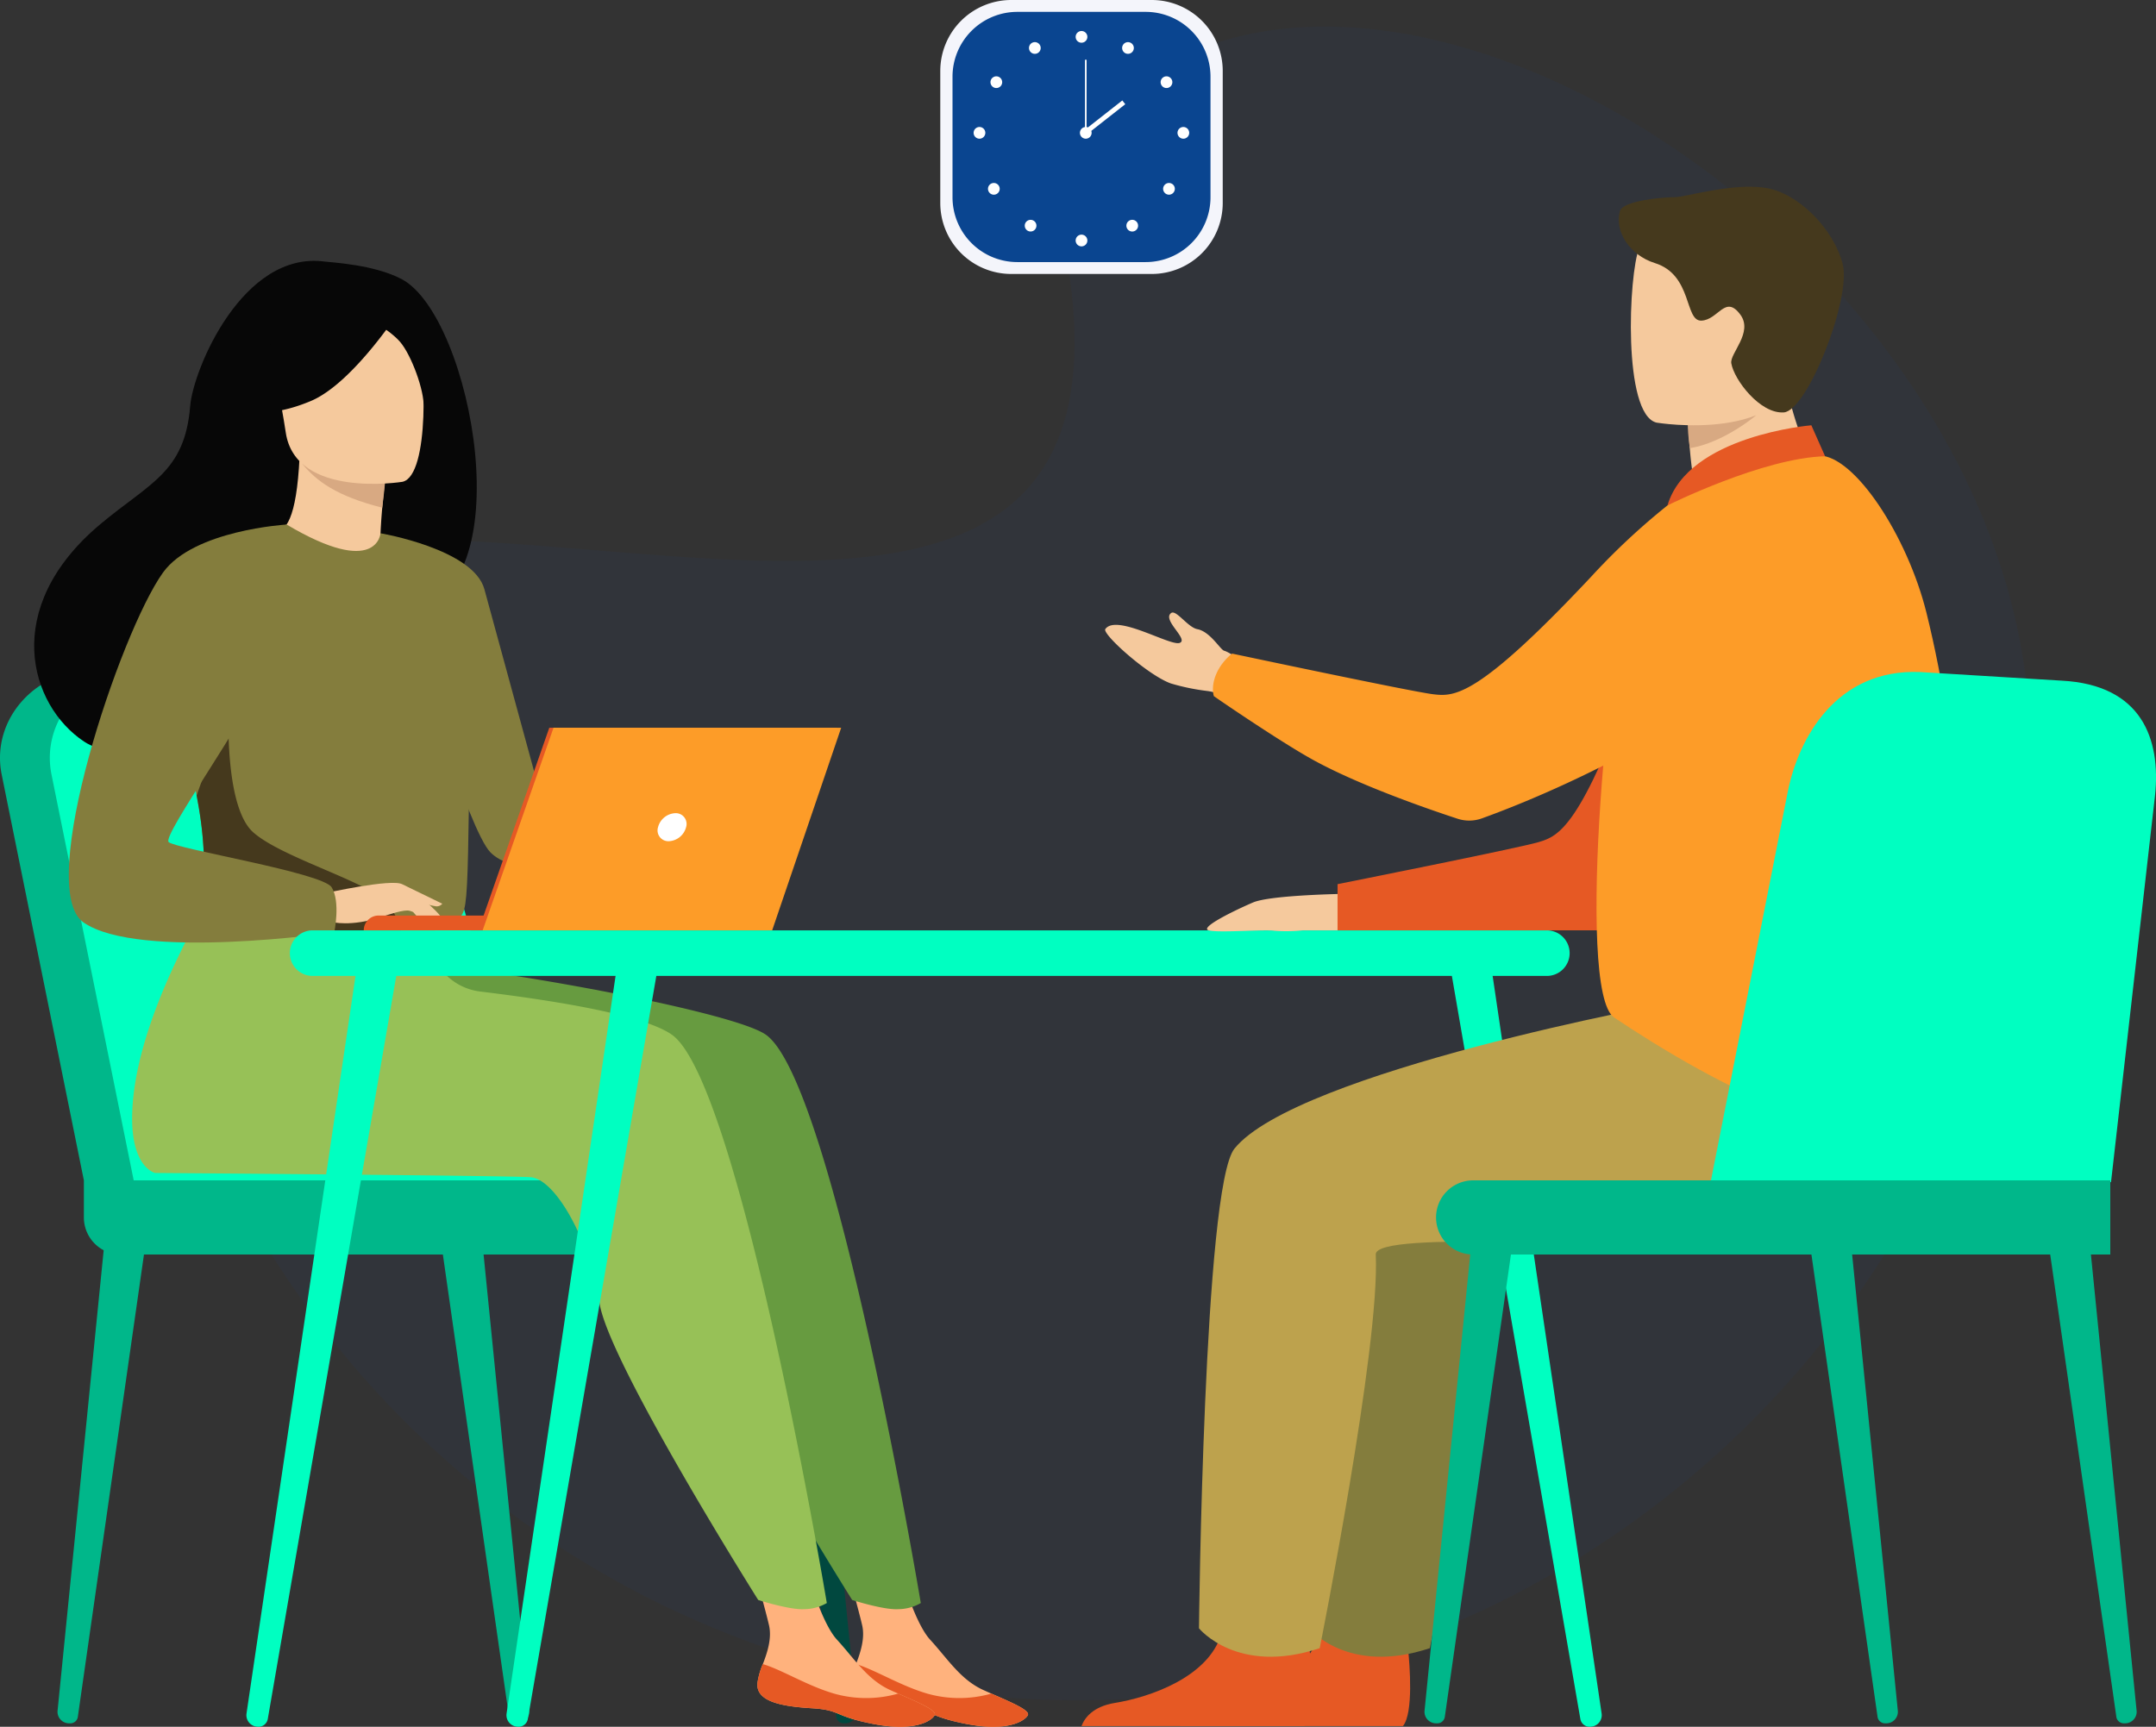
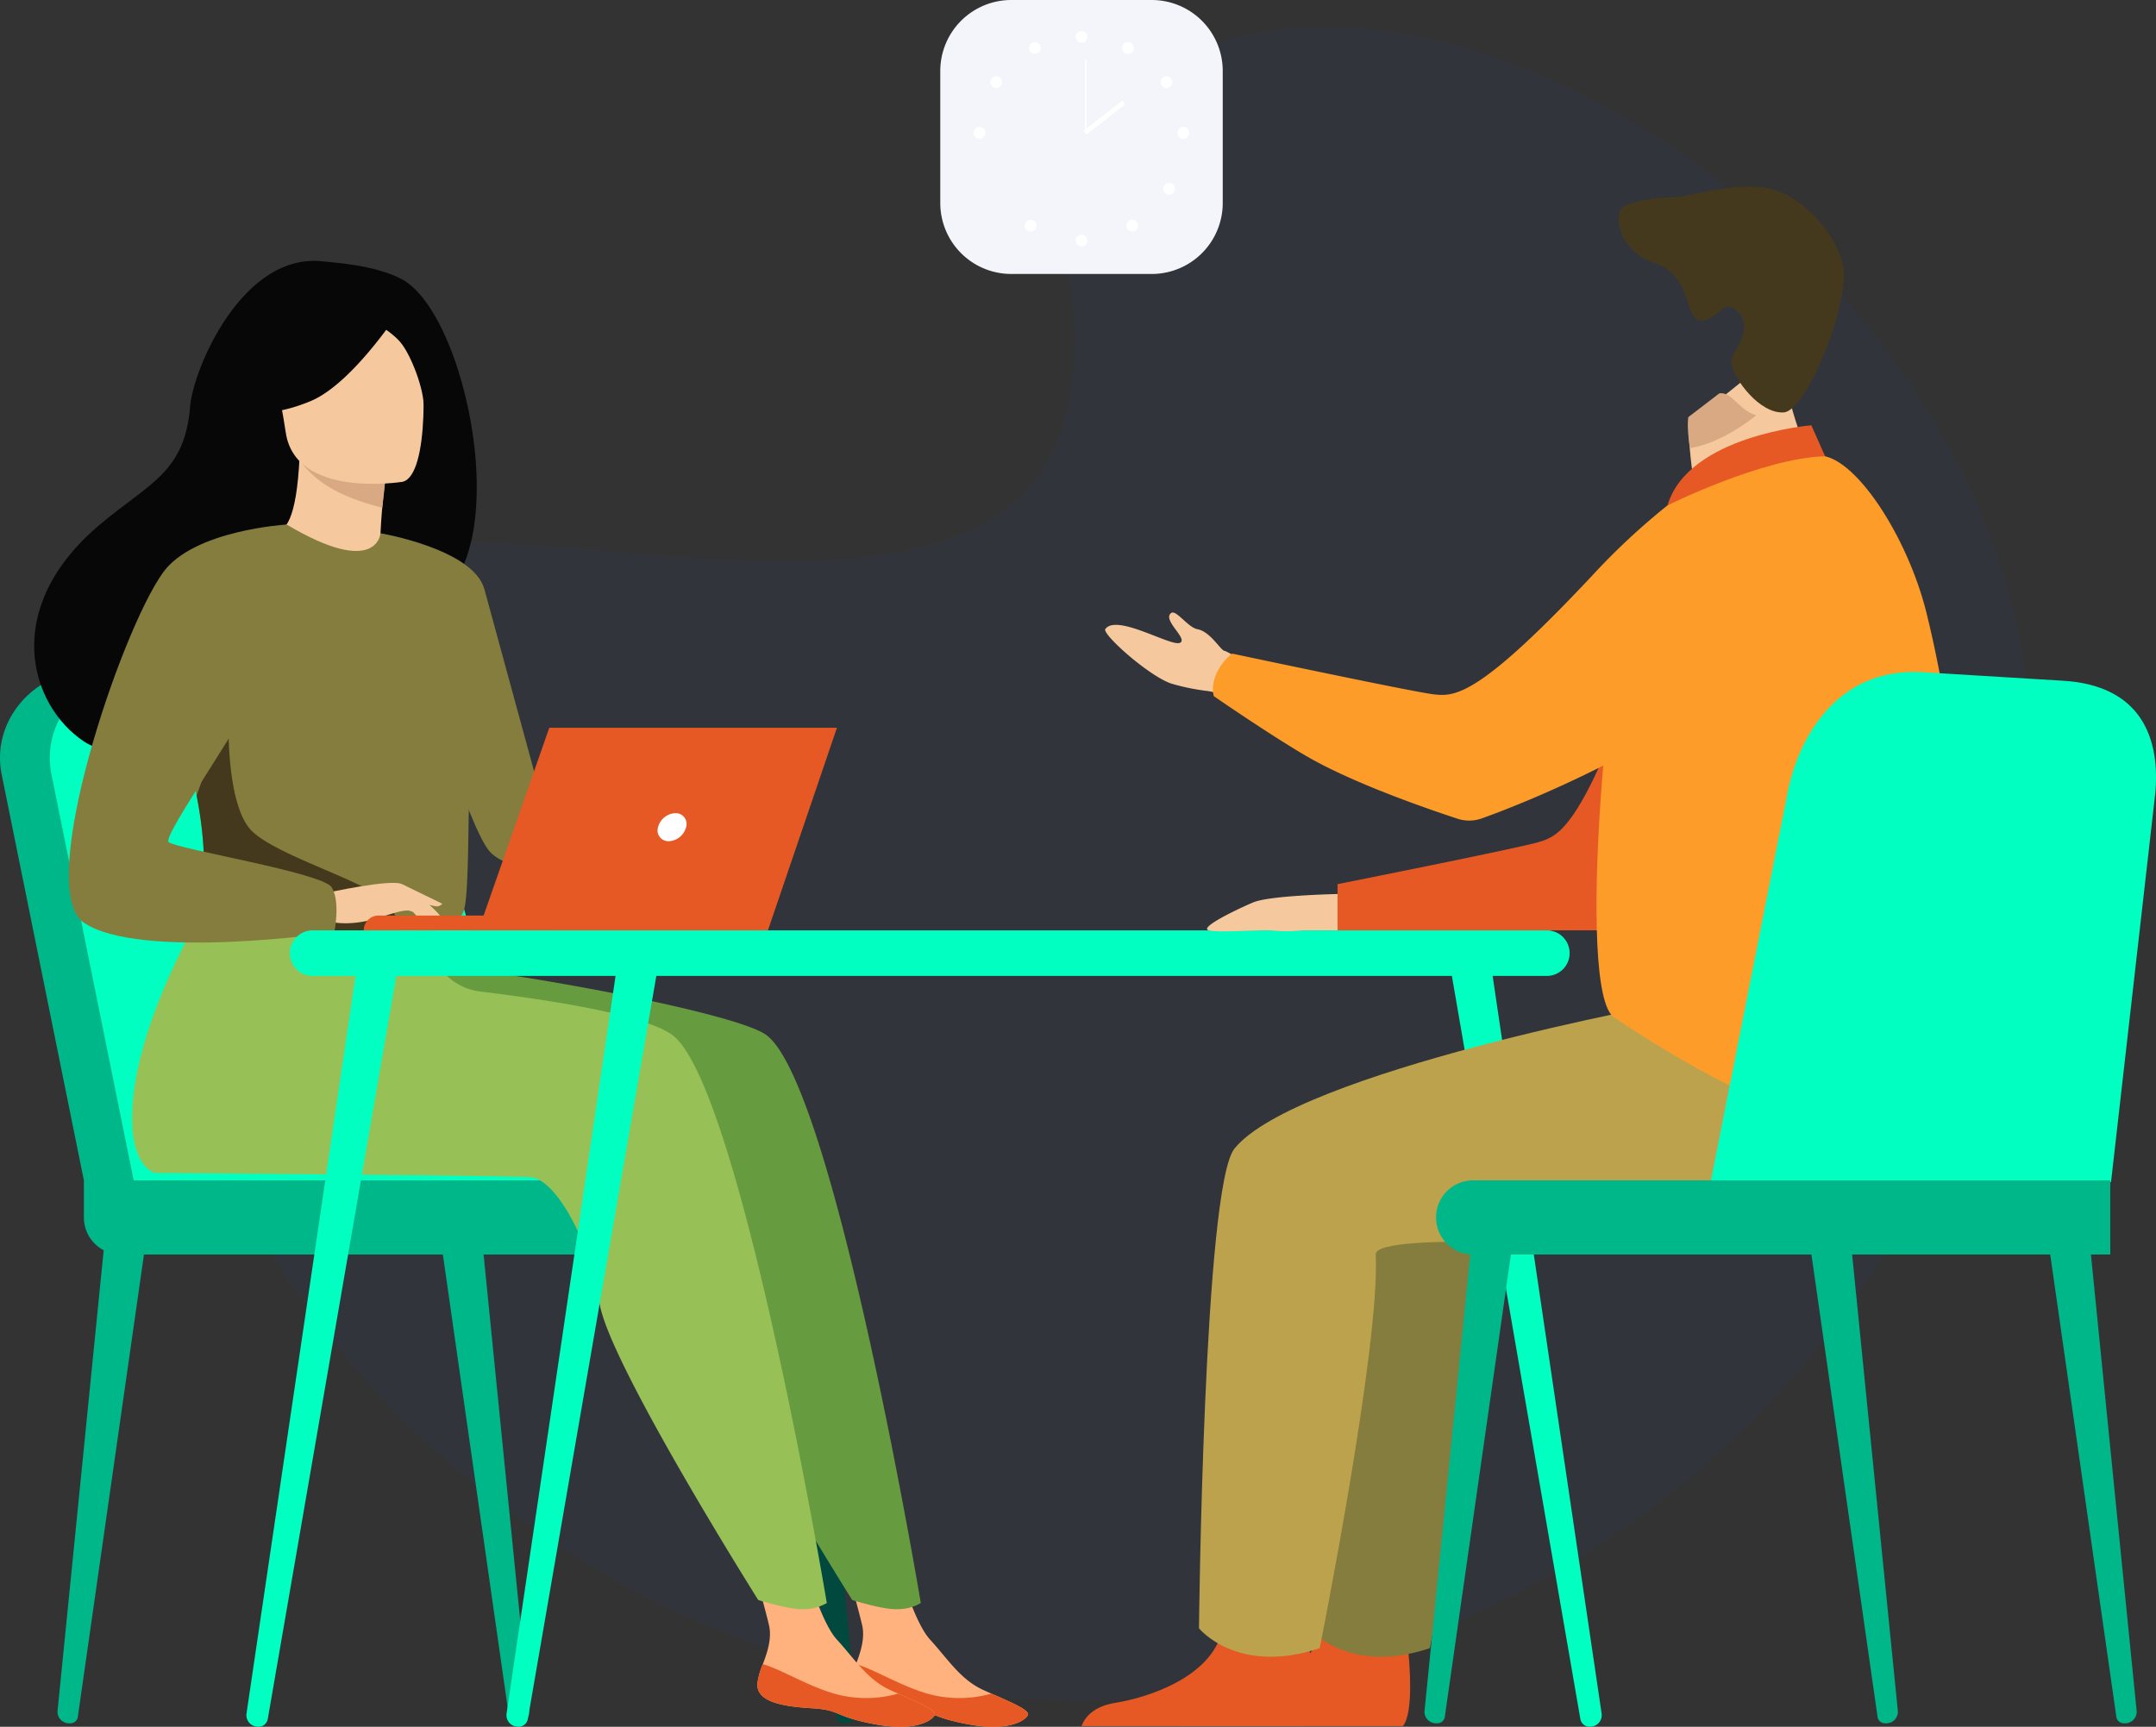
<svg xmlns="http://www.w3.org/2000/svg" width="467.434" height="374.461" viewBox="0 0 467.434 374.461">
  <rect x="0" y="0" width="467.434" height="374.461" fill="#333333" stroke="none" />
  <g id="IMAGE" transform="translate(-848.452 -21.044)">
    <path id="Path_25662" data-name="Path 25662" d="M206.448,0C320.465,0,412.9,92.43,412.9,206.448c0,112.764-244.626-42.393-200.348,122.856-.575.93.542-.954,0,0C163.264,416.08,0,320.465,0,206.448S92.43,0,206.448,0Z" transform="translate(1288.616 389.741) rotate(-180)" fill="#0c63e7" opacity="0.04" />
    <g id="IMAGE-2" data-name="IMAGE" transform="translate(848.452 21.044)">
      <g id="Group_6711" data-name="Group 6711" transform="translate(0 145.235)">
        <g id="Group_6708" data-name="Group 6708" transform="translate(95.919 125.344)">
          <path id="Path_17336" data-name="Path 17336" d="M2095.744,1531.346l.185,0a2.5,2.5,0,0,0,2.53-2.678l-10.058-100.45-8.777.783,14.442,100.99A1.634,1.634,0,0,0,2095.744,1531.346Z" transform="translate(-2079.624 -1428.215)" fill="#00b78a" />
        </g>
        <g id="Group_6709" data-name="Group 6709" transform="translate(12.464 125.344)">
          <path id="Path_17337" data-name="Path 17337" d="M1787.077,1531.346l-.185,0a2.5,2.5,0,0,1-2.53-2.678l10.058-100.45,8.776.783-14.442,100.99A1.635,1.635,0,0,1,1787.077,1531.346Z" transform="translate(-1784.35 -1428.215)" fill="#00b78a" />
        </g>
        <g id="Group_6710" data-name="Group 6710" transform="translate(166.878 125.344)">
          <path id="Path_17338" data-name="Path 17338" d="M2346.8,1531.346l.184,0a2.5,2.5,0,0,0,2.53-2.678l-10.058-100.45-8.776.783,14.442,100.99A1.634,1.634,0,0,0,2346.8,1531.346Z" transform="translate(-2330.682 -1428.215)" fill="#01483f" />
        </g>
        <path id="Path_17339" data-name="Path 17339" d="M1758.438,1095.47l-17.854-88.167c-2.292-11.937,7.6-22.852,20.443-22.559l34.432.786a27.2,27.2,0,0,1,25.507,19.635l26.121,90.305Z" transform="translate(-1740.253 -984.738)" fill="#00b78a" />
        <path id="Path_17340" data-name="Path 17340" d="M1796.654,1095.47,1778.8,1007.3c-2.292-11.937,7.6-22.852,20.443-22.559l34.432.786a27.2,27.2,0,0,1,25.507,19.635l26.12,90.305Z" transform="translate(-1767.668 -984.738)" fill="#00ffc1" />
        <path id="Rectangle_776" data-name="Rectangle 776" d="M8.04,0h130.1a8.04,8.04,0,0,1,8.04,8.04v8.04a0,0,0,0,1,0,0H8.04A8.04,8.04,0,0,1,0,8.04v0A8.04,8.04,0,0,1,8.04,0Z" transform="translate(164.365 126.812) rotate(180)" fill="#00b78a" />
        <rect id="Rectangle_777" data-name="Rectangle 777" width="94.86" height="16.08" rx="8.04" transform="translate(177.94 126.812) rotate(180)" fill="#00b78a" />
      </g>
      <g id="Group_6714" data-name="Group 6714" transform="translate(7.408 56.565)">
        <g id="Group_6713" data-name="Group 6713" transform="translate(0 0)">
          <path id="Path_17341" data-name="Path 17341" d="M2084.369,1305.9c-7.37,12.827-16.639,17.778-16.639,17.778h-38.563S2089.991,1296.117,2084.369,1305.9Z" transform="translate(-1954.917 -1124.951)" fill="#00ffc1" />
          <g id="Group_6712" data-name="Group 6712">
            <path id="Path_17342" data-name="Path 17342" d="M2387.864,1689.208c-.417,4.046,5.21,5.091,11.737,5.487s4.54,1.711,13.471,3.428,12.544-.694,13.205-1.9c.588-1.066-3.554-2.789-7.968-4.733-.556-.242-1.112-.493-1.668-.743-4.967-2.248-7.719-6.754-11.565-10.944-3.643-3.97-7.007-16.592-7.007-16.592l-12.134-2.728s3.293,11.363,4.427,16.211c.667,2.851-.4,6.02-1.336,8.431A15.885,15.885,0,0,0,2387.864,1689.208Z" transform="translate(-2210.848 -1380.823)" fill="#ffb27d" />
            <path id="Path_17343" data-name="Path 17343" d="M2404.442,1757.238c6.527.4,4.54,1.711,13.471,3.428s12.544-.694,13.2-1.9c.589-1.066-3.554-2.789-7.968-4.733l-.07.075a25.49,25.49,0,0,1-13.557.017c-5.9-1.671-11.589-5.27-15.655-6.457a15.878,15.878,0,0,0-1.162,4.079C2392.288,1755.8,2397.915,1756.842,2404.442,1757.238Z" transform="translate(-2215.689 -1443.367)" fill="#e65924" />
            <path id="Path_17344" data-name="Path 17344" d="M2030.721,1172.7c-6.529-4.585-49.717-12.757-71.756-15.121l-24.36-21.146s-20.735,30.712-20.9,54.207c-.077,10.955,4.969,12.043,4.97,12.045s78.091.579,81.515.932c5.6.578,12.994,14.536,14.841,27.25s34.411,64.421,34.411,64.421,6.791,2.176,9.932,1.991a9.923,9.923,0,0,0,4.941-1.329S2045.445,1183.039,2030.721,1172.7Z" transform="translate(-1872.088 -1004.887)" fill="#679b40" />
            <path id="Path_17345" data-name="Path 17345" d="M2316.4,1689.208c-.417,4.046,5.211,5.091,11.738,5.487s4.539,1.711,13.47,3.428,12.544-.694,13.205-1.9c.589-1.066-3.554-2.789-7.968-4.733-.556-.242-1.112-.493-1.668-.743-4.967-2.248-7.719-6.754-11.565-10.944-3.643-3.97-7.007-16.592-7.007-16.592l-12.133-2.728s3.293,11.363,4.427,16.211c.666,2.851-.4,6.02-1.336,8.431A15.935,15.935,0,0,0,2316.4,1689.208Z" transform="translate(-2159.582 -1380.823)" fill="#ffb27d" />
            <path id="Path_17346" data-name="Path 17346" d="M2332.976,1757.238c6.527.4,4.539,1.711,13.471,3.428s12.544-.694,13.2-1.9c.588-1.066-3.554-2.789-7.967-4.733l-.071.075a25.49,25.49,0,0,1-13.557.017c-5.9-1.671-11.589-5.27-15.656-6.457a15.936,15.936,0,0,0-1.162,4.079C2320.821,1755.8,2326.449,1756.842,2332.976,1757.238Z" transform="translate(-2164.421 -1443.367)" fill="#e65924" />
            <path id="Path_17347" data-name="Path 17347" d="M1958.622,1172.7c-5.672-3.983-22.732-7.071-41.563-9.362a12.668,12.668,0,0,1-10.753-9.508h0l-43.8-17.4s-20.735,30.712-20.9,54.207c-.076,10.955,4.969,12.043,4.971,12.045s78.092.579,81.515.932c5.6.578,12.994,14.536,14.841,27.25s34.411,64.421,34.411,64.421,6.792,2.176,9.932,1.991a9.926,9.926,0,0,0,4.941-1.329S1973.345,1183.039,1958.622,1172.7Z" transform="translate(-1820.366 -1004.887)" fill="#97c157" />
            <path id="Path_17348" data-name="Path 17348" d="M1846.106,674.958c-6.019-3.161-15.177-3.588-16.666-3.788-17.8-2.393-28.521,23.479-29.151,31.319-1.162,14.45-8.806,16.653-19.566,25.7-21.573,18.145-15.247,39.23-3.451,47.065,7.078,4.7,19.554,0,19.554,0,.177.123,34.119-18.975,50.851-28.188C1872.761,743.5,1861.444,683.012,1846.106,674.958Z" transform="translate(-1766.462 -671.014)" fill="#070707" />
            <path id="Path_17349" data-name="Path 17349" d="M1974.686,846.092c.078.04-7.911,3.674-13.679,1.768-5.425-1.787-10.2-9.956-10.128-9.968,2.355-.341,4.749-2.664,5.417-16.43l1.043.263,17.534,4.431s-.694,5.555-.979,10.806C1973.651,841.372,1973.7,845.568,1974.686,846.092Z" transform="translate(-1898.755 -778.94)" fill="#f5c99d" />
            <path id="Path_17350" data-name="Path 17350" d="M1990.016,829.842s0,1.143-.656,6.311c-9.916-2.5-14.289-5.79-17.372-9.553Z" transform="translate(-1913.899 -782.625)" fill="#d8a982" />
            <path id="Path_17351" data-name="Path 17351" d="M1978.872,743.163s-23.186,3.775-25.314-10.7-6.555-23.737,8.159-26.759,18.409,2.077,20.294,6.736S1984.849,741.808,1978.872,743.163Z" transform="translate(-1899.014 -695.248)" fill="#f5c99d" />
            <path id="Path_17352" data-name="Path 17352" d="M1962.926,699.292S1952.4,715.913,1943,719.849s-14.018,1.938-14.018,1.938a39.593,39.593,0,0,0,5.391-15.19,7.127,7.127,0,0,1,4.4-5.728C1945.516,698.168,1958.564,693.908,1962.926,699.292Z" transform="translate(-1883.045 -689.442)" fill="#070707" />
            <path id="Path_17353" data-name="Path 17353" d="M2016.36,700.266s6.172,3.164,8.714,6.129c2.452,2.862,5.285,10.626,5.083,14.113,0,0,3.044-16.711-3.3-22.455C2020.135,691.962,2016.36,700.266,2016.36,700.266Z" transform="translate(-1945.729 -688.809)" fill="#070707" />
            <path id="Path_17354" data-name="Path 17354" d="M1942.164,918.64c-.7,47.129-.193,37.281-5.349,41.753-1.242,1.077-4.734,1.718-9.33,2.022-14.451.96-39.855-1.421-40.821-4.092-3.333-9.241-.98-12.112-3.762-26.26-.29-1.5-.648-3.133-1.07-4.907-2.318-9.717-4.575-13.023,3.651-28.634,7.46-14.141,16.234-25.628,16.931-25.214,19.683,11.684,20.356,1.89,20.356,1.89S1942.509,895.651,1942.164,918.64Z" transform="translate(-1847.684 -816.125)" fill="#847d3d" />
            <path id="Path_17355" data-name="Path 17355" d="M2032.122,880.023s20.145,3.415,22.523,12.135,16.374,59.982,16.374,59.982-10.3,1.85-15.052-2.907-16.55-44.128-16.55-44.128Z" transform="translate(-1957.036 -820.949)" fill="#847d3d" />
            <path id="Path_17356" data-name="Path 17356" d="M1935.647,1061.751c-14.451.959-39.855-1.421-40.822-4.092-3.333-9.241-.98-12.112-3.761-26.26l6.97-19.627s-1.153,21.857,5.293,27.605,26.39,11.1,29.524,15.9A17.59,17.59,0,0,1,1935.647,1061.751Z" transform="translate(-1855.847 -915.461)" fill="#45391d" />
            <path id="Path_17357" data-name="Path 17357" d="M1990.22,1150.477s14.257-3.175,16.558-1.909,7.923,5.873,8.627,7.477-5.122-1.217-7.016-1.725c-1.227-.329-4.457.793-6.056,1.327-6.728,2.243-10.852,1.089-10.852,1.089Z" transform="translate(-1926.977 -1013.379)" fill="#f5c99d" />
            <path id="Path_17358" data-name="Path 17358" d="M1840.252,873.336s-20.179,1.18-26.806,10.423c-9.329,13.011-27.835,68.462-17.229,75.858,11.944,8.328,54.36,2.179,54.36,2.179s1.411-6.6-.552-9.789-33.878-8.347-35.351-9.82,18.412-28.723,18.412-33.142S1840.252,873.336,1840.252,873.336Z" transform="translate(-1785.522 -816.152)" fill="#847d3d" />
            <path id="Path_17359" data-name="Path 17359" d="M2051.245,1163.364s2.987,3.854,3.966,4.313a2.923,2.923,0,0,0,1.612.345l-2.013-3.623Z" transform="translate(-1970.754 -1024.207)" fill="#f5c99d" />
            <path id="Path_17360" data-name="Path 17360" d="M2048.8,1149.324l8.685,4.218a1.547,1.547,0,0,1-1.439.556,20.7,20.7,0,0,1-3.767-1.035Z" transform="translate(-1969.002 -1014.135)" fill="#f5c99d" />
          </g>
        </g>
      </g>
      <g id="Group_6715" data-name="Group 6715" transform="translate(78.865 157.819)">
        <path id="Path_17361" data-name="Path 17361" d="M2059.62,1176.538h-40.337a3.215,3.215,0,0,1,3.215-3.215h37.122Z" transform="translate(-2019.283 -1132.606)" fill="#e65924" />
        <path id="Path_17362" data-name="Path 17362" d="M2122.6,1029.266h62.365l-14.959,43.932h-62.77Z" transform="translate(-2082.377 -1029.265)" fill="#e65924" />
-         <path id="Path_17363" data-name="Path 17363" d="M2188.212,1029.263l-14.959,43.932h-62.77l15.365-43.932Z" transform="translate(-2084.706 -1029.263)" fill="#fd9c28" />
        <path id="Path_17364" data-name="Path 17364" d="M2250.9,1097.831a4.055,4.055,0,0,1-3.741,3.039,2.34,2.34,0,0,1-2.338-3.039,4.055,4.055,0,0,1,3.741-3.039A2.34,2.34,0,0,1,2250.9,1097.831Z" transform="translate(-2181.018 -1076.271)" fill="#fff" />
      </g>
      <g id="Group_6719" data-name="Group 6719" transform="translate(53.417 201.752)">
        <path id="Rectangle_778" data-name="Rectangle 778" d="M4.942,0H272.526a4.941,4.941,0,0,1,4.941,4.941v0a4.942,4.942,0,0,1-4.942,4.942H4.942A4.942,4.942,0,0,1,0,4.942v0A4.942,4.942,0,0,1,4.942,0Z" transform="translate(9.423 0)" fill="#00ffc1" />
        <g id="Group_6716" data-name="Group 6716" transform="translate(260.562 5.029)">
          <path id="Path_17365" data-name="Path 17365" d="M2882.078,1370.156l.117-.014a2.51,2.51,0,0,0,2.215-2.791l-24.355-164.859-8.916.256,28.655,165.75A2.05,2.05,0,0,0,2882.078,1370.156Z" transform="translate(-2851.139 -1202.492)" fill="#00ffc1" />
        </g>
        <g id="Group_6717" data-name="Group 6717" transform="translate(0 5.029)">
          <path id="Path_17366" data-name="Path 17366" d="M1931.6,1370.156l-.117-.014a2.509,2.509,0,0,1-2.214-2.791l24.355-164.859,8.916.256-28.655,165.75A2.049,2.049,0,0,1,1931.6,1370.156Z" transform="translate(-1929.249 -1202.492)" fill="#00ffc1" />
        </g>
        <g id="Group_6718" data-name="Group 6718" transform="translate(56.383 5.029)">
          <path id="Path_17367" data-name="Path 17367" d="M2131.087,1370.156l-.117-.014a2.51,2.51,0,0,1-2.215-2.791l24.355-164.859,8.916.256-28.655,165.75A2.049,2.049,0,0,1,2131.087,1370.156Z" transform="translate(-2128.735 -1202.492)" fill="#00ffc1" />
        </g>
      </g>
      <g id="Group_6720" data-name="Group 6720" transform="translate(234.477 40.492)">
        <path id="Path_17368" data-name="Path 17368" d="M2645.424,1732.5h48.329c2.324-2.837,1.468-13.3,1.116-16.721-.073-.688-.122-1.089-.122-1.089s-16.5-13.2-18.771-3.093c-.069.317-.153.627-.245.933-2.855,9.454-15.666,13.751-23.063,14.948C2647.86,1728.262,2646.082,1730.761,2645.424,1732.5Z" transform="translate(-2624.065 -1398.685)" fill="#e65924" />
        <path id="Path_17369" data-name="Path 17369" d="M2848.339,1239.616c-1.745,0-82.785,15.216-96.189,31.809-6.7,8.289-7.692,104.023-7.692,104.023s8.285,10.272,26.177,4.308c0,0,13.119-65.5,12.151-85.365-.269-5.493,55.37-.795,65.554-3.431s35.065-24.788,29.583-35.58S2848.339,1239.616,2848.339,1239.616Z" transform="translate(-2695.107 -1062.835)" fill="#847d3d" />
        <path id="Path_17370" data-name="Path 17370" d="M2696.32,1156.674s-16.347.221-20.213,1.878-11.708,5.46-9.609,6.044,12.112-.241,14.276.091a36.536,36.536,0,0,0,6.158-.091h7.509Z" transform="translate(-2638.931 -1003.335)" fill="#f5c99d" />
        <path id="Path_17371" data-name="Path 17371" d="M2621.123,962.625s-5.573-3.983-10.985-4.756a47.613,47.613,0,0,1-7.9-1.63c-4.994-1.76-14.986-10.744-14.229-11.8,2.423-3.378,14.089,3.77,16.124,3s-3.913-5-1.843-6.486c1.081-.777,3.609,3.118,5.676,3.509,2.8.529,4.982,4.478,5.824,4.684,1.638.4,8.815,5.739,8.815,5.739Z" transform="translate(-2582.846 -848.515)" fill="#f5c99d" />
        <path id="Path_17372" data-name="Path 17372" d="M2855.9,853.324s-12.443,3.857-24.7,37.618-16.917,35.584-21.373,36.909-43.574,9.112-43.574,9.112v10.019h60.273s22.6-21.5,29.376-35.972S2855.9,853.324,2855.9,853.324Z" transform="translate(-2710.74 -785.724)" fill="#e65924" />
        <path id="Path_17373" data-name="Path 17373" d="M2569.854,1732.5h48.329c2.324-2.837,1.468-13.3,1.116-16.721-.072-.688-.123-1.089-.123-1.089s-16.5-13.2-18.77-3.093c-.069.317-.153.627-.244.933-2.857,9.454-15.667,13.751-23.064,14.948C2572.289,1728.262,2570.511,1730.761,2569.854,1732.5Z" transform="translate(-2569.854 -1398.685)" fill="#e65924" />
        <path id="Path_17374" data-name="Path 17374" d="M2763.844,1239.616c-1.745,0-82.785,15.216-96.189,31.809-6.7,8.289-7.693,104.023-7.693,104.023s8.285,10.272,26.178,4.308c0,0,13.119-65.5,12.15-85.365-.268-5.493,55.371-.795,65.555-3.431s35.065-24.788,29.583-35.58S2763.844,1239.616,2763.844,1239.616Z" transform="translate(-2634.494 -1062.835)" fill="#bda24d" />
        <path id="Path_17375" data-name="Path 17375" d="M3032.577,781.167a78.677,78.677,0,0,0,17.226-3.75c6.6-2.143,11.927-5.275,8.5-11.311-3.161-5.563-8.278-17.99-7.932-28.285l-12.289,9.9-8.347,6.726a100.1,100.1,0,0,0,.947,10.915q.25,1.9.592,4.1a2.976,2.976,0,0,1-1.372,2.99l-.188.118A4.661,4.661,0,0,0,3032.577,781.167Z" transform="translate(-2898.155 -702.867)" fill="#f5c99d" />
        <path id="Path_17376" data-name="Path 17376" d="M3035.067,777.743s-.427,1.44.306,6.757c7.442-1.214,14.4-7.15,14.4-7.15-3.789-1.04-5.168-5.134-7.989-4.752Z" transform="translate(-2903.491 -727.796)" fill="#d8a982" />
-         <path id="Path_17377" data-name="Path 17377" d="M2996.85,674.958s28.626,4.756,31.313-13.117,8.191-29.295-9.972-33.087-22.747,2.493-25.1,8.24S2989.474,673.26,2996.85,674.958Z" transform="translate(-2872.158 -623.799)" fill="#f5c99d" />
        <path id="Path_17378" data-name="Path 17378" d="M2982.2,619.436c-1.23,4.3,2.06,9.546,7.583,11.271,8.2,2.562,6.386,12.617,10.075,12.48s5.177-5.78,8.472-1.271c2.811,3.846-2.339,8.4-1.985,10.514.609,3.62,6.28,11.028,11.39,10.657s14.675-24.661,12.762-32.175-9.563-15.438-16.8-16.531-17.3,2.034-19.62,2.034S2982.86,617.111,2982.2,619.436Z" transform="translate(-2865.468 -614.149)" fill="#45391d" />
        <path id="Path_17379" data-name="Path 17379" d="M3036.43,854.506c-4.137-16.653-15.573-34.126-23.3-34.112-13.176.025-32.116,3.5-39.763,22.367-5.633,13.895-13.146,93.819-4.655,99.5,19.409,12.995,64.4,39.52,72.392,12.469C3048.422,929.948,3043.61,883.409,3036.43,854.506Z" transform="translate(-2853.235 -762.102)" fill="#fd9c28" />
        <path id="Path_17380" data-name="Path 17380" d="M2793.365,857.022a15.6,15.6,0,0,0-24.149-6.726,147.647,147.647,0,0,0-16.562,15.477c-24.588,26.184-29.585,26.021-34.2,25.48s-43.634-8.821-43.634-8.821a11.8,11.8,0,0,0-3.174,3.856c-1.57,3.182-.78,5.351-.78,5.351-1.528-.987,13.831,9.6,21.475,13.82,10.1,5.575,25.309,10.8,31.367,12.785a8.1,8.1,0,0,0,5.269-.078c8.993-3.242,39.194-15.053,63.779-35.549C2799.23,877.217,2796.85,866.088,2793.365,857.022Z" transform="translate(-2642.17 -781.189)" fill="#fd9c28" />
        <path id="Path_17381" data-name="Path 17381" d="M3053.521,803.905l-2.983-6.72s-26.7,2.177-31.189,17.375C3019.348,814.56,3040.047,804.231,3053.521,803.905Z" transform="translate(-2892.304 -745.452)" fill="#e65924" />
      </g>
      <g id="Group_6724" data-name="Group 6724" transform="translate(308.833 145.71)">
        <g id="Group_6721" data-name="Group 6721" transform="translate(135.568 124.868)">
          <path id="Path_17382" data-name="Path 17382" d="M3328.7,1531.346l.185,0a2.5,2.5,0,0,0,2.53-2.678l-10.058-100.45-8.777.783,14.442,100.99A1.635,1.635,0,0,0,3328.7,1531.346Z" transform="translate(-3312.58 -1428.215)" fill="#00b78a" />
        </g>
        <g id="Group_6722" data-name="Group 6722" transform="translate(83.797 124.868)">
          <path id="Path_17383" data-name="Path 17383" d="M3145.531,1531.346l.184,0a2.5,2.5,0,0,0,2.53-2.678l-10.058-100.45-8.777.783,14.442,100.99A1.635,1.635,0,0,0,3145.531,1531.346Z" transform="translate(-3129.41 -1428.215)" fill="#00b78a" />
        </g>
        <g id="Group_6723" data-name="Group 6723" transform="translate(0 124.868)">
          <path id="Path_17384" data-name="Path 17384" d="M2835.655,1531.346l-.184,0a2.5,2.5,0,0,1-2.53-2.678L2843,1428.215l8.776.783-14.442,100.99A1.635,1.635,0,0,1,2835.655,1531.346Z" transform="translate(-2832.929 -1428.215)" fill="#00b78a" />
        </g>
        <path id="Path_17385" data-name="Path 17385" d="M3135.4,1097.058l9.546-83.9c1.251-12.09-2.794-23.929-20.241-24.845l-30.694-1.869c-18.192-.751-26.406,14.39-28.709,26.046l-18.221,92.224Z" transform="translate(-2986.551 -986.42)" fill="#00ffc1" />
        <path id="Rectangle_779" data-name="Rectangle 779" d="M8.04,0H146.18a0,0,0,0,1,0,0V8.04a8.04,8.04,0,0,1-8.04,8.04H8.04A8.04,8.04,0,0,1,0,8.04v0A8.04,8.04,0,0,1,8.04,0Z" transform="translate(2.512 110.257)" fill="#00b78a" />
        <path id="Path_17386" data-name="Path 17386" d="M-.3,0,86.289,0V16.08L-.3,16.012Z" transform="translate(62.403 110.257)" fill="#00b78a" />
      </g>
      <g id="Group_6732" data-name="Group 6732" transform="translate(203.858 0)">
        <path id="Rectangle_780" data-name="Rectangle 780" d="M15.394,0H45.845A15.393,15.393,0,0,1,61.238,15.393V44.017A15.394,15.394,0,0,1,45.844,59.41H15.395A15.395,15.395,0,0,1,0,44.016V15.394A15.394,15.394,0,0,1,15.394,0Z" fill="#f4f5fb" />
-         <path id="Rectangle_781" data-name="Rectangle 781" d="M14.06,0H41.871A14.061,14.061,0,0,1,55.932,14.061V40.2a14.06,14.06,0,0,1-14.06,14.06H14.059A14.059,14.059,0,0,1,0,40.2V14.06A14.06,14.06,0,0,1,14.06,0Z" transform="translate(2.653 2.574)" fill="#0a4590" />
        <g id="Group_6728" data-name="Group 6728" transform="translate(7.23 6.727)">
          <g id="Group_6726" data-name="Group 6726" transform="translate(22.121)">
            <path id="Path_17387" data-name="Path 17387" d="M2651.551,493.13a1.269,1.269,0,1,1,1.268,1.268A1.268,1.268,0,0,1,2651.551,493.13Z" transform="translate(-2651.551 -491.861)" fill="#fff" />
            <path id="Path_17388" data-name="Path 17388" d="M2685.265,500.536a1.268,1.268,0,1,1,.492,1.725A1.268,1.268,0,0,1,2685.265,500.536Z" transform="translate(-2675.029 -497.474)" fill="#fff" />
            <path id="Path_17389" data-name="Path 17389" d="M2713.488,524.786a1.269,1.269,0,1,1-.378,1.754A1.269,1.269,0,0,1,2713.488,524.786Z" transform="translate(-2694.482 -514.758)" fill="#fff" />
            <path id="Path_17390" data-name="Path 17390" d="M2726.351,561.169a1.269,1.269,0,1,1-1.269,1.269A1.269,1.269,0,0,1,2726.351,561.169Z" transform="translate(-2703.001 -540.357)" fill="#fff" />
            <path id="Path_17391" data-name="Path 17391" d="M2716.875,601.978a1.268,1.268,0,1,1-1.794,0A1.269,1.269,0,0,1,2716.875,601.978Z" transform="translate(-2695.744 -568.652)" fill="#fff" />
            <path id="Path_17392" data-name="Path 17392" d="M2690.346,628.576a1.269,1.269,0,1,1-1.794,0A1.268,1.268,0,0,1,2690.346,628.576Z" transform="translate(-2677.182 -587.263)" fill="#fff" />
            <path id="Path_17393" data-name="Path 17393" d="M2651.551,640.194a1.269,1.269,0,1,1,1.268,1.269A1.268,1.268,0,0,1,2651.551,640.194Z" transform="translate(-2651.551 -594.766)" fill="#fff" />
          </g>
          <g id="Group_6727" data-name="Group 6727" transform="translate(0 2.409)">
            <path id="Path_17394" data-name="Path 17394" d="M2620.236,500.536a1.269,1.269,0,1,0-.492,1.725A1.268,1.268,0,0,0,2620.236,500.536Z" transform="translate(-2605.855 -499.883)" fill="#fff" />
            <path id="Path_17395" data-name="Path 17395" d="M2592.014,524.786a1.269,1.269,0,1,0,.378,1.754A1.269,1.269,0,0,0,2592.014,524.786Z" transform="translate(-2586.402 -517.167)" fill="#fff" />
            <path id="Path_17396" data-name="Path 17396" d="M2579.151,561.169a1.269,1.269,0,1,0,1.269,1.269A1.268,1.268,0,0,0,2579.151,561.169Z" transform="translate(-2577.883 -542.766)" fill="#fff" />
-             <path id="Path_17397" data-name="Path 17397" d="M2588.628,601.978a1.269,1.269,0,1,0,1.794,0A1.269,1.269,0,0,0,2588.628,601.978Z" transform="translate(-2585.141 -571.061)" fill="#fff" />
            <circle id="Ellipse_290" data-name="Ellipse 290" cx="1.269" cy="1.269" r="1.269" transform="translate(11.081 38.532)" fill="#fff" />
          </g>
        </g>
        <g id="Group_6731" data-name="Group 6731" transform="translate(30.277 12.96)">
-           <path id="Path_17398" data-name="Path 17398" d="M2654.635,562.438a1.269,1.269,0,1,1,1.268,1.268A1.268,1.268,0,0,1,2654.635,562.438Z" transform="translate(-2654.635 -546.59)" fill="#fff" />
          <g id="Group_6729" data-name="Group 6729" transform="translate(1.095)">
            <rect id="Rectangle_782" data-name="Rectangle 782" width="0.347" height="15.847" fill="#fff" />
          </g>
          <g id="Group_6730" data-name="Group 6730" transform="translate(0.788 8.821)">
            <rect id="Rectangle_783" data-name="Rectangle 783" width="10.681" height="1.039" transform="translate(0 6.595) rotate(-38.134)" fill="#fff" />
          </g>
        </g>
      </g>
    </g>
  </g>
</svg>